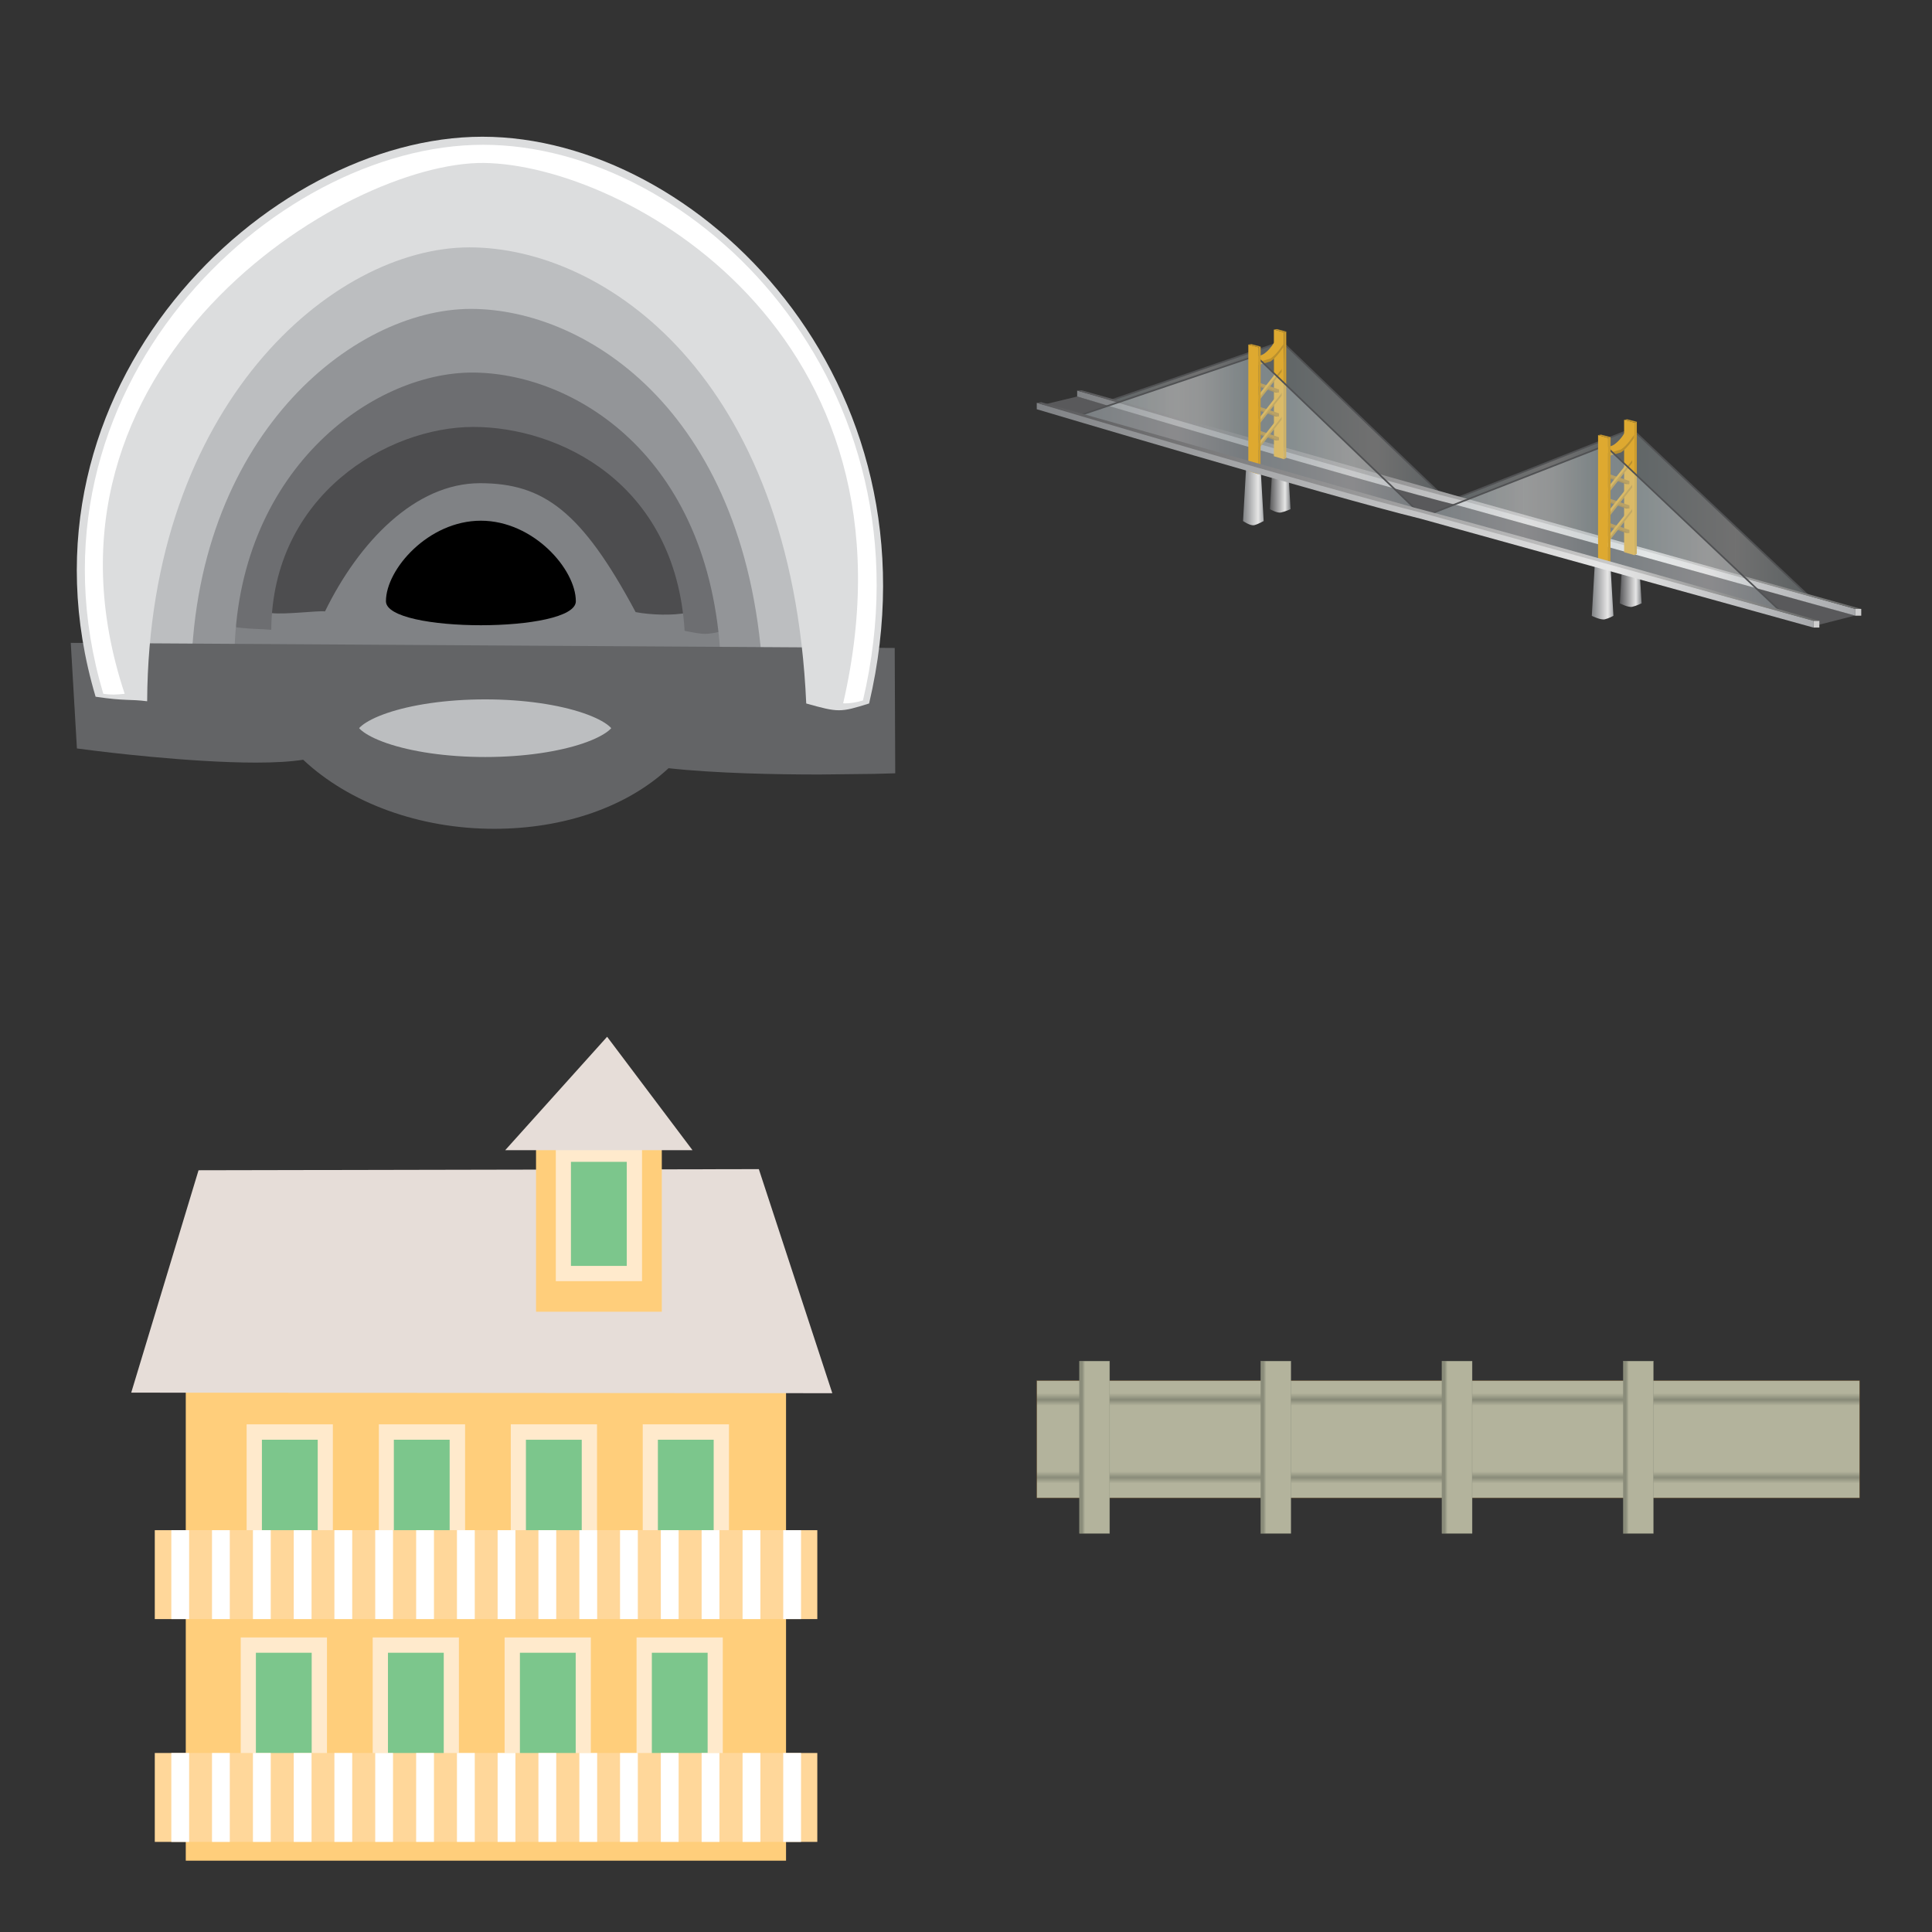
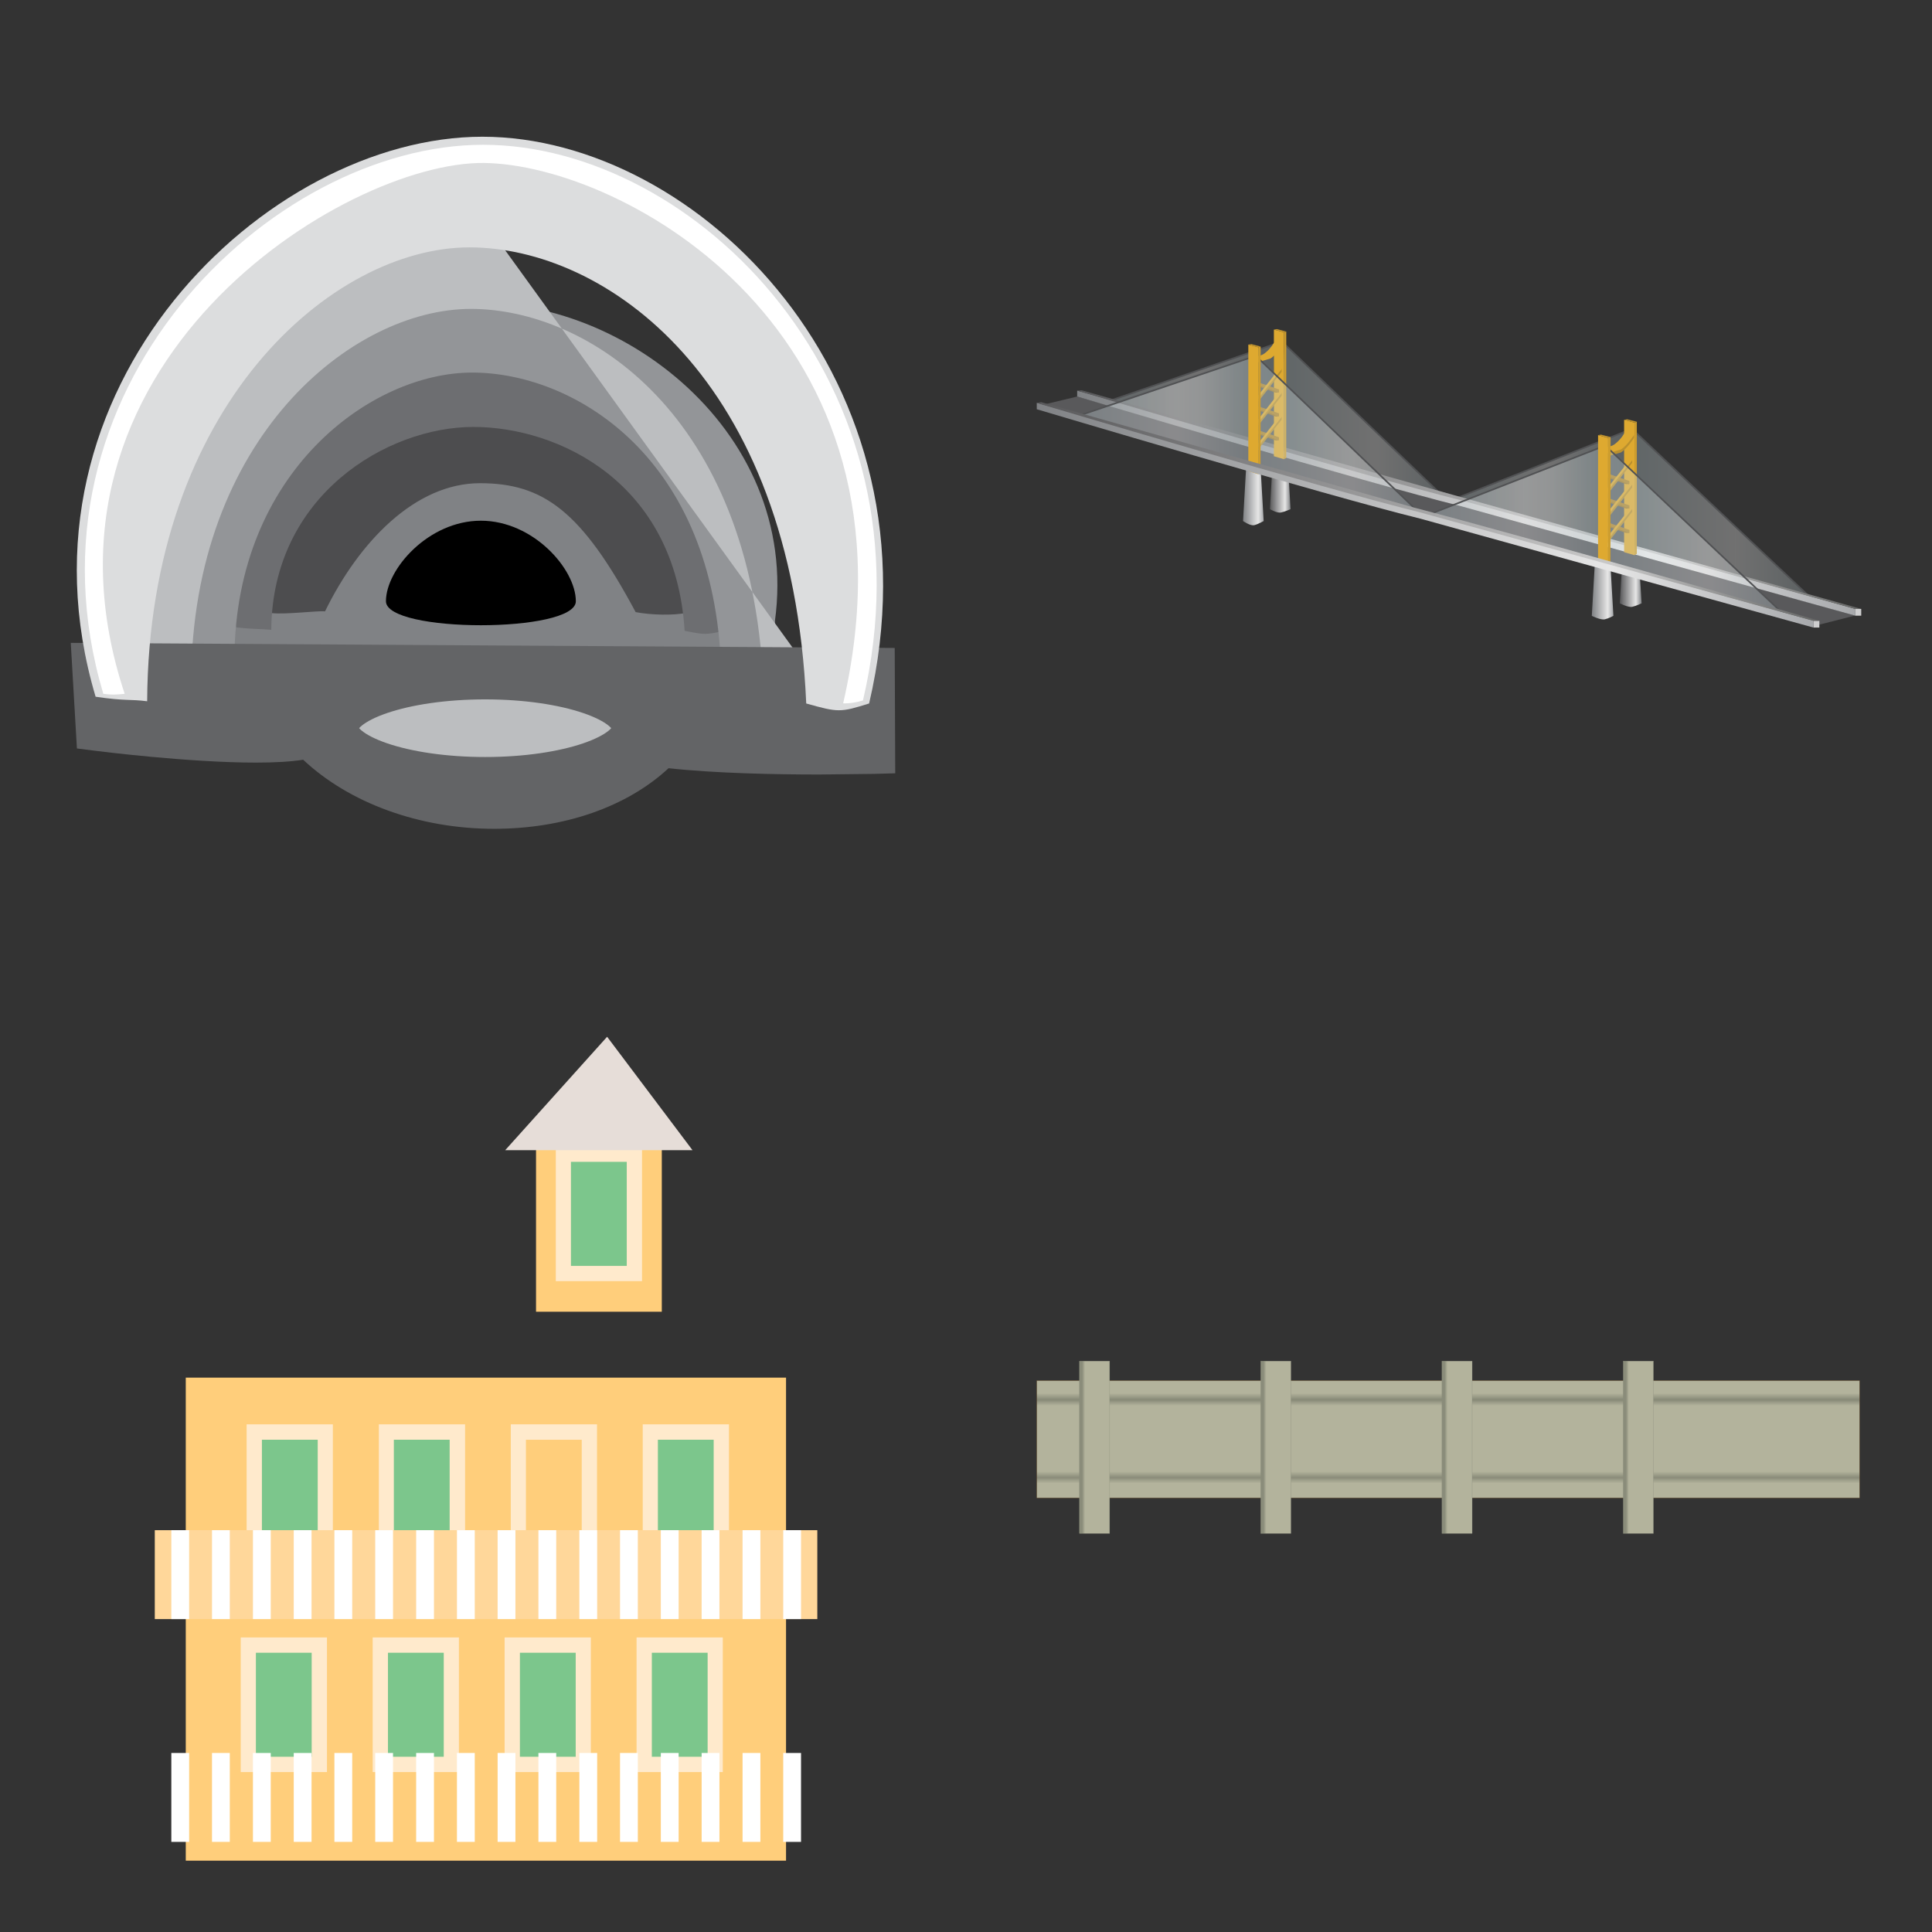
<svg xmlns="http://www.w3.org/2000/svg" xmlns:xlink="http://www.w3.org/1999/xlink" width="148" height="148">
  <rect width="100%" height="100%" fill="#333333" stroke="none" />
  <style>.L{fill:#dea930}.M{fill:#7cc68c}.N{fill:#ffeacc}.O{opacity:.3}.P{fill:#ba902e}.Q{fill:#515254}.R{fill:#b0872e}.S{fill:#9f7a2c}.T{stroke-linejoin:round}.U{fill-rule:nonzero}.V{stroke-linecap:round}.W{overflow:visible}.X{stroke:none}.Y{fill:#c4962d}.Z{fill:#cd9d2e}.a{stroke-linejoin:miter}.b{fill:url(#C)}.c{stroke-width:.023}</style>
  <g fill="#fff" fill-rule="evenodd" stroke="#000">
    <svg width="64" height="64" x="5" y="5" viewBox="0 0 76 64">
      <use xlink:href="#A" x=".5" y=".5" class="T V" />
      <symbol id="A" class="W">
        <g class="U">
          <g class="X">
            <path d="M63.166 48.916c-1.956.292-2.065.292-4.231 0l-44.385-.07c-1.196-.074-1.41 0-3.475-.148-6.186-9.973 11.659-18.864 26.163-18.864s31.031 8.674 25.928 19.083z" fill="#808285" />
            <path d="M56.067 43.299c-1.239.272-3.304.21-4.682-.055-4.917-9.193-8.391-11.726-14.163-11.726-5.875 0-10.997 5.321-14.091 11.656-.759-.063-3.536.299-4.848.163-3.938-9.202 9.983-17.64 19.219-17.64s21.814 7.995 18.565 17.602z" fill="#4d4d4f" />
            <path d="M59.425 44.946c-1.659.37-1.745.37-3.584 0C55.008 31.388 44.303 26.4 36.626 26.4c-7.822 0-18.298 6.201-18.387 18.453-1.013-.094-1.438-.03-3.183-.22-5.244-12.805 9.249-24.034 21.54-24.034 12.285 0 27.146 10.976 22.83 24.347z" fill="#6d6e71" />
            <path d="M63.344 47.518c-1.948.514-2.057.514-4.223 0-.974-18.709-13.565-26.064-22.604-26.064-9.202 0-21.52 9.032-21.629 25.935-1.192-.132-1.407 0-3.463-.261-6.163-17.675 11.504-31.995 25.961-31.995s31.038 13.933 25.958 32.385z" fill="#939598" />
-             <path d="M67.957 49.648c-2.291.67-2.423.67-4.963 0-1.145-24.397-15.972-33.986-26.597-33.986-10.826 0-25.321 11.776-25.45 33.814-1.399-.167-1.656 0-4.071-.335C-.379 26.093 20.405 7.419 37.413 7.419s36.52 18.169 30.544 42.229z" fill="#bcbec0" />
+             <path d="M67.957 49.648c-2.291.67-2.423.67-4.963 0-1.145-24.397-15.972-33.986-26.597-33.986-10.826 0-25.321 11.776-25.45 33.814-1.399-.167-1.656 0-4.071-.335C-.379 26.093 20.405 7.419 37.413 7.419z" fill="#bcbec0" />
            <path d="M74.953 46.505L0 46.043l.559 9.605 1.643.209c.345.044 8.522 1.078 14.644 1.078 1.764 0 3.183-.086 4.295-.261 4.207 3.952 10.602 6.283 17.364 6.283 6.375 0 12.092-1.997 15.874-5.512 4.297.469 9.761.572 13.72.572l4.954-.056L75 57.908l-.047-11.403z" fill="#636466" />
            <path d="M72.623 51.557c-2.633.822-2.781.822-5.719 0-1.317-29.784-18.387-41.492-30.633-41.492-12.474 0-29.174 14.379-29.322 41.29-1.613-.211-1.905 0-4.69-.413C-6.097 22.799 17.849 0 37.444 0c19.589 0 42.075 22.184 35.179 51.557z" fill="#dcddde" />
          </g>
          <path d="M51.222 53.801c0 2.552-6.054 4.62-13.524 4.62s-13.522-2.069-13.522-4.62 6.054-4.612 13.522-4.612 13.524 2.065 13.524 4.612z" stroke="#636466" fill="#bcbec0" stroke-width="3.989" class="a" />
        </g>
        <g class="U X">
          <path d="M72.063 51.281c-.513.159-1.171.287-1.8.261 7.776-33.777-20.008-49.01-32.679-49.155S-5.03 20.784 4.904 50.677c-.826.084-1.165.105-1.944 0C-5.244 23.086 18.27.733 37.511.733s41.315 21.749 34.553 50.548z" />
          <path d="M45.946 42.254c0 2.913-17.275 2.913-17.275 0s3.868-7.324 8.636-7.324c4.774 0 8.638 4.414 8.638 7.324z" fill="#000" />
        </g>
      </symbol>
    </svg>
    <svg width="64" height="64" x="79" y="5" viewBox="0 0 76 29">
      <use xlink:href="#Q" x=".5" y=".5" class="T V" />
      <defs>
        <linearGradient id="B" x1="0.02%" y1="50.02%" x2="99.98%" y2="50.02%">
          <stop offset="0%" stop-color="#c6dadf" />
          <stop offset="57.3%" stop-color="#fff" />
          <stop offset="100%" stop-color="#b5c7cc" />
        </linearGradient>
        <linearGradient id="C" x1="-0.01%" y1="50.03%" x2="100.02%" y2="50.03%">
          <stop offset="0%" stop-color="#c6dadf" />
          <stop offset="57.3%" stop-color="#fff" />
          <stop offset="100%" stop-color="#b5c7cc" />
        </linearGradient>
        <linearGradient id="D" x1="-0.02%" y1="50.04%" x2="100.15%" y2="50.04%">
          <stop offset="0%" stop-color="#808285" />
          <stop offset="73.6%" stop-color="#e6e6e6" />
          <stop offset="100%" stop-color="#a7a9ac" />
        </linearGradient>
        <linearGradient id="E" x1="0.74%" y1="49.84%" x2="100.24%" y2="49.84%">
          <stop offset="0%" stop-color="#59595b" />
          <stop offset="73.6%" stop-color="#e6e6e6" />
          <stop offset="100%" stop-color="#808285" />
        </linearGradient>
        <linearGradient id="F" x1="-0.50%" y1="50.14%" x2="99.82%" y2="50.14%">
          <stop offset="0%" stop-color="#808285" />
          <stop offset="73.6%" stop-color="#e6e6e6" />
          <stop offset="100%" stop-color="#a7a9ac" />
        </linearGradient>
        <linearGradient id="G" x1="-0.35%" y1="50.05%" x2="100.09%" y2="50.05%">
          <stop offset="0%" stop-color="#59595b" />
          <stop offset="73.6%" stop-color="#e6e6e6" />
          <stop offset="100%" stop-color="#808285" />
        </linearGradient>
        <linearGradient id="H" x1="-0.00%" y1="49.98%" x2="100.00%" y2="49.98%">
          <stop offset="0%" stop-color="#59595b" />
          <stop offset="73.6%" stop-color="#c9c9c9" />
          <stop offset="100%" stop-color="#666766" />
        </linearGradient>
        <linearGradient id="I" x1="-0.02%" y1="50.02%" x2="99.99%" y2="50.02%">
          <stop offset="0%" stop-color="#c6dadf" />
          <stop offset="57.3%" stop-color="#fff" />
          <stop offset="100%" stop-color="#b5c7cc" />
        </linearGradient>
        <linearGradient id="J" x1="0.02%" y1="50.07%" x2="100.01%" y2="50.07%">
          <stop offset="0%" stop-color="#c6dadf" />
          <stop offset="57.3%" stop-color="#fff" />
          <stop offset="100%" stop-color="#b5c7cc" />
        </linearGradient>
        <linearGradient id="K" x1="0.01%" y1="49.99%" x2="100.04%" y2="49.99%">
          <stop offset="0%" stop-color="#c6dadf" />
          <stop offset="57.3%" stop-color="#fff" />
          <stop offset="100%" stop-color="#b5c7cc" />
        </linearGradient>
        <linearGradient id="L" x1="0.00%" y1="50.04%" x2="100.00%" y2="50.04%">
          <stop offset="0%" stop-color="#808285" />
          <stop offset="73.6%" stop-color="#e6e6e6" />
          <stop offset="100%" stop-color="#a7a9ac" />
        </linearGradient>
        <linearGradient id="M" x1="0.00%" y1="50.02%" x2="100.00%" y2="50.02%">
          <stop offset="0%" stop-color="#59595b" />
          <stop offset="73.6%" stop-color="#c9c9c9" />
          <stop offset="100%" stop-color="#666766" />
        </linearGradient>
        <path id="N" d="M22.035 5.775l-.045-.015-2.325-.78v-.3l2.37.81z" />
        <path id="O" d="M22.275 6.06l-2.34 2.985v-.3l2.325-2.97.015.015z" />
        <path id="P" d="M23.367 36.225h6.148v10.306h-6.148z" />
      </defs>
      <symbol id="Q" class="W">
        <g class="U X">
          <path d="M54.51 9.42l16.275 15.39-16.95-4.605z" fill="url(#B)" class="O" />
          <path d="M37.53 15.66l16.11-6.39-.165 10.935z" class="O b" />
          <path d="M54.563 9.37l16.274 15.383-.103.109L54.46 9.479zm-.946-.162l.055.139-16.114 6.363-.055-.139z" class="Q" />
          <path d="M5.91 6.78l15.675-5.385v9.96z" class="O b" />
          <path d="M21.557 1.314l.049.142L5.931 6.843l-.049-.142z" class="Q" />
          <path d="M22.56 1.395l14.955 14.34-15.585-4.38z" fill="url(#B)" class="O" />
          <path d="M22.617 1.34l14.944 14.345-.104.108L22.513 1.448z" class="Q" />
          <path d="M52.455 26.085s-.405.225-.78.315-1.185-.315-1.185-.315l.285-4.935s.57-.285.855-.285.555.57.555.57l.27 4.65h0z" fill="url(#D)" />
          <path d="M55.02 24.945s-.465.225-.84.315-1.14-.315-1.14-.315l.285-4.935s.57-.285.855-.285.555.57.555.57l.285 4.65h0z" fill="url(#E)" />
          <path d="M20.64 17.46s-.495.285-.855.375-1.02-.375-1.02-.375l.27-4.695s.54-.27.81-.27.54.54.54.54l.255 4.425h0z" fill="url(#F)" />
          <path d="M23.085 16.38s-.495.225-.855.3c-.36.09-1.02-.3-1.02-.3l.27-4.695s.54-.27.81-.27.54.54.54.54l.255 4.425h0z" fill="url(#G)" />
          <path d="M34.92 16.995C26.535 14.925 0 7.02 0 7.02l3.675-.885 31.845 9 38.925 10.92-3.765.96c.015.015-27.39-7.965-35.76-10.02z" fill="#59595b" />
          <path d="M74.46 26.07l-35.865-9.96c-8.385-2.07-34.92-9.975-34.92-9.975v-.54l34.065 9.6 36.72 10.26v.615h0z" fill="url(#F)" />
          <path d="M74.46 25.455L38.595 15.57C30.21 13.5 3.675 5.595 3.675 5.595l.405-.03 34.2 9.63L75 25.455h-.54 0z" fill="url(#H)" />
          <path d="M21.57.045l.915.24v11.55l-.915-.27z" class="L" />
          <path d="M22.485.285l-.915-.24.285-.045.84.225h0z" class="Y" />
          <path d="M22.695 11.715l-.21.12V.285l.21-.06z" class="Z" />
          <use xlink:href="#N" class="R" />
          <path d="M21.72 5.775l-2.31-.825h.255l2.37.825z" class="S" />
          <use xlink:href="#N" y="2.175" class="R" />
          <path d="M21.72 7.95l-2.31-.825h.255l2.37.825z" class="S" />
          <use xlink:href="#N" y="4.35" class="R" />
          <path d="M21.72 10.125L19.41 9.3h.255l2.37.825z" class="S" />
          <path d="M22.275 3.885l-2.34 2.985v-.3L22.26 3.6l.015.015z" class="P" />
          <path d="M22.275 3.615v.03l-2.34 2.97V6.3l2.13-2.715z" class="L" />
          <use xlink:href="#O" class="P" />
          <path d="M22.275 5.79v.03l-2.34 2.97v-.315l2.13-2.715z" class="L" />
          <use xlink:href="#O" y="2.175" class="P" />
          <path d="M22.275 7.965v.03l-2.34 2.97v-.315l2.13-2.715z" class="L" />
-           <path d="M20.115 3.285l1.155-.345c.54-.345 1.155-1.29 1.155-1.29v-.27l-1.11.885c-.54.405-1.2.75-1.2.75v.27h0z" class="P" />
          <path d="M20.115 3.015l1.155-.345c.54-.345 1.155-1.29 1.155-1.29l-.855-.135s-.3.555-.84.96-1.365.27-1.365.27l.75.54h0z" class="L" />
          <path d="M74.46 25.455H75v.615h-.54z" fill="#cececf" />
          <path d="M3.465 7.995L19.41 2.61v9.975z" fill="url(#I)" class="O" />
          <path d="M19.38 2.537l.048.142L3.485 8.07l-.048-.142z" class="Q" />
          <path d="M20.325 2.82l14.94 14.34-15.57-4.38z" class="O b" />
          <path d="M20.372 2.76l14.944 14.345-.104.108L20.268 2.868z" class="Q" />
          <path d="M19.245 1.41l.9.24V13.2l-.9-.285z" class="L" />
          <path d="M20.145 1.65l-.9-.24.27-.045.855.225z" class="Y" />
          <path d="M20.355 13.08l-.21.105V1.65l.225-.06z" class="Z" />
          <path d="M53.43 8.25l.945.255v12.06l-.945-.27z" class="L" />
          <path d="M54.375 8.505l-.945-.255.285-.045.87.225h0z" class="Y" />
          <path d="M54.585 20.445l-.21.12V8.505l.21-.075z" class="Z" />
          <path d="M53.91 14.1h-.045l-2.37-.795v-.315l2.415.825z" class="R" />
          <path d="M53.595 14.1l-2.37-.825.27-.015 2.415.84z" class="S" />
          <path d="M53.91 16.32h-.045l-2.37-.795v-.315l2.415.825z" class="R" />
          <path d="M53.595 16.32l-2.37-.825.27-.015 2.415.84z" class="S" />
          <path d="M53.91 18.54h-.045l-2.37-.795v-.315l2.415.84z" class="R" />
          <path d="M53.595 18.54l-2.37-.825h.27l2.415.825z" class="S" />
          <path d="M54.165 12.165l-2.4 3.06v-.315l2.385-3.015h.015z" class="P" />
          <path d="M54.165 11.895v.03l-2.4 3.03v-.315l2.19-2.76z" class="L" />
          <path d="M54.165 14.4l-2.4 3.045v-.315l2.385-3.015h.015z" class="P" />
          <path d="M54.165 14.115v.03l-2.4 3.045v-.33l2.19-2.76z" class="L" />
          <path d="M54.165 16.62l-2.4 3.045v-.3l2.385-3.03h.015z" class="P" />
          <path d="M54.165 16.335v.03l-2.4 3.045v-.33l2.19-2.76z" class="L" />
          <path d="M51.96 11.565l1.185-.345c.555-.345 1.185-1.32 1.185-1.32v-.285l-1.14.9c-.555.42-1.215.765-1.215.765v.285h-.015z" class="P" />
          <path d="M35.145 17.085l15.945-6.24V21.63z" fill="url(#J)" class="O" />
          <path d="M51.053 10.772l.055.14-15.939 6.232-.055-.14z" class="Q" />
          <path d="M52.065 10.92l16.26 15.39-16.665-4.605z" fill="url(#K)" class="O" />
          <path d="M51.96 11.295l1.185-.345c.555-.345 1.185-1.32 1.185-1.32l-.885-.15s-.3.555-.855.975-1.395.27-1.395.27l.765.57h0z" class="L" />
          <path d="M52.105 10.864L68.38 26.249l-.103.109-16.274-15.386z" class="Q" />
          <path d="M70.65 26.535h.54v.615h-.54z" fill="#cececf" />
          <path d="M51.06 9.645l.915.255v11.775l-.915-.27z" class="L" />
          <path d="M51.975 9.9l-.915-.255.27-.045.87.225z" class="Y" />
          <path d="M52.185 21.57l-.21.105V9.9l.225-.075z" class="Z" />
          <path d="M70.65 27.15l-35.73-9.9C26.535 15.195 0 7.29 0 7.29v-.585l34.065 9.63 36.585 10.2v.615z" fill="url(#L)" />
          <path d="M70.65 26.535L34.785 16.65C26.4 14.595 0 6.72 0 6.72l.405-.075 34.065 9.63c10.395 2.715 36.72 10.26 36.72 10.26h-.54 0z" fill="url(#M)" />
        </g>
      </symbol>
    </svg>
    <svg width="64" height="64" x="5" y="79" viewBox="0 0 65 76">
      <use xlink:href="#R" x=".5" y=".5" class="T V" />
      <symbol id="R" class="W">
        <g class="U X">
          <path d="M4.962 31.008h54.605v43.941H4.962z" fill="#ffce7b" />
-           <path d="M57.092 12.041l-50.969.102L0 32.373l63.776.051z" fill="#e6ddd8" />
          <path d="M11.352 36.225H17.5v10.306h-6.148z" class="M" />
          <path d="M18.355 47.487h-7.857V35.255h7.844v12.232h.013zm-6.467-1.365h5.077v-9.464h-5.077v9.464z" class="N" />
          <use xlink:href="#P" class="M" />
          <path d="M30.37 47.487h-7.844V35.255h7.844v12.232zm-6.48-1.365h5.077v-9.464H23.89v9.464z" class="N" />
-           <path d="M35.37 36.225h6.148v10.306H35.37z" class="M" />
          <use xlink:href="#S" class="N" />
          <use xlink:href="#P" x="24.006" class="M" />
          <use xlink:href="#S" x="12.003" class="N" />
          <use xlink:href="#P" x="-12.551" y="19.4" class="M" />
          <path d="M17.806 66.888H9.962V54.643h7.844v12.245zm-6.467-1.39h5.077v-9.464H11.34v9.464z" class="N" />
          <use xlink:href="#P" x="-0.548" y="19.4" class="M" />
          <use xlink:href="#T" class="N" />
          <use xlink:href="#P" x="11.454" y="19.4" class="M" />
          <use xlink:href="#T" x="12.003" class="N" />
          <use xlink:href="#P" x="23.457" y="19.4" class="M" />
          <use xlink:href="#T" x="24.005" class="N" />
          <path d="M2.143 44.885h60.268v8.087H2.143z" fill="#ffd79a" />
          <use xlink:href="#U" />
-           <path d="M2.143 65.153h60.268v8.087H2.143z" fill="#ffd79a" />
          <use xlink:href="#U" y="20.268" />
          <path d="M36.824 9.235h11.441v15.778H36.824z" fill="#ffce7b" />
          <use xlink:href="#P" x="16.097" y="-25.268" class="M" />
          <path d="M46.467 22.232h-7.844V9.987h7.844v12.245zM40 20.842h5.077v-9.464H40v9.464z" class="N" />
          <path d="M51.059 10.319H34.018L43.291 0z" fill="#e6ddd8" />
        </g>
      </symbol>
      <defs>
        <path id="S" d="M42.372 47.487h-7.844V35.255h7.844v12.232zm-6.467-1.365h5.077v-9.464h-5.077v9.464z" />
        <path id="T" d="M29.808 66.888h-7.844V54.643h7.844v12.245zm-6.454-1.39h5.076v-9.464h-5.076v9.464z" />
        <path id="U" d="M3.648 44.885h1.62v8.087h-1.62zm3.699 0h1.62v8.087h-1.62zm3.725 0h1.62v8.087h-1.62zm3.712 0h1.62v8.087h-1.62zm3.699 0h1.62v8.087h-1.62zm3.712 0h1.62v8.087h-1.62zm3.724 0h1.62v8.087h-1.62zm3.712 0h1.62v8.087h-1.62zm3.699 0h1.62v8.087h-1.62zm3.712 0h1.62v8.087h-1.62zm3.724 0h1.62v8.087h-1.62zm3.699 0h1.62v8.087h-1.62zm3.712 0h1.62v8.087h-1.62zm3.712 0h1.62v8.087h-1.62zm3.724 0h1.62v8.087h-1.62zm3.699 0h1.62v8.087h-1.62z" />
      </defs>
    </svg>
    <svg width="64" height="64" x="79" y="79" viewBox="0 0 76 17">
      <use xlink:href="#Z" x=".5" y=".5" class="T V" />
      <defs>
        <linearGradient id="V" y2="-0.00%" x2="50.00%" y1="100.00%" x1="50.00%">
          <stop stop-color="#b3b39c" offset="12.4%" />
          <stop stop-color="#8a8c7a" offset="17.4%" />
          <stop stop-color="#b3b39c" offset="22.5%" />
          <stop stop-color="#b3b39c" offset="78.7%" />
          <stop stop-color="#878977" offset="83.7%" />
          <stop stop-color="#b3b39c" offset="89.3%" />
        </linearGradient>
        <linearGradient id="W" y2="50.00%" x2="100.00%" y1="50.00%" x1="0.00%">
          <stop stop-color="#8a8c7a" offset=".6%" />
          <stop stop-color="#8a8c7a" offset="9%" />
          <stop stop-color="#b3b39c" offset="18.5%" />
        </linearGradient>
        <linearGradient id="X" y2="50.00%" x2="99.99%" y1="50.00%" x1="0.00%">
          <stop stop-color="#8a8c7a" offset=".6%" />
          <stop stop-color="#8a8c7a" offset="9%" />
          <stop stop-color="#b3b39c" offset="18.5%" />
        </linearGradient>
        <linearGradient id="Y" y2="50.00%" x2="100.00%" y1="50.00%" x1="-0.05%">
          <stop stop-color="#8a8c7a" offset=".6%" />
          <stop stop-color="#8a8c7a" offset="9%" />
          <stop stop-color="#b3b39c" offset="18.5%" />
        </linearGradient>
      </defs>
      <symbol id="Z" class="W">
        <g class="U">
          <path d="M0 1.779h74.849v10.669H0z" stroke="#6c491c" fill="url(#V)" class="T c" />
          <g stroke="#8a8c7a">
            <g class="a c">
              <path d="M3.881 0H6.63v15.681H3.881z" fill="url(#W)" />
              <path d="M20.37 0h2.749v15.681H20.37z" fill="url(#X)" />
            </g>
            <g fill="url(#Y)" class="a c">
              <path d="M36.859 0h2.749v15.681H36.86z" />
              <path d="M53.349 0h2.747v15.681h-2.747z" />
            </g>
          </g>
        </g>
      </symbol>
    </svg>
  </g>
</svg>